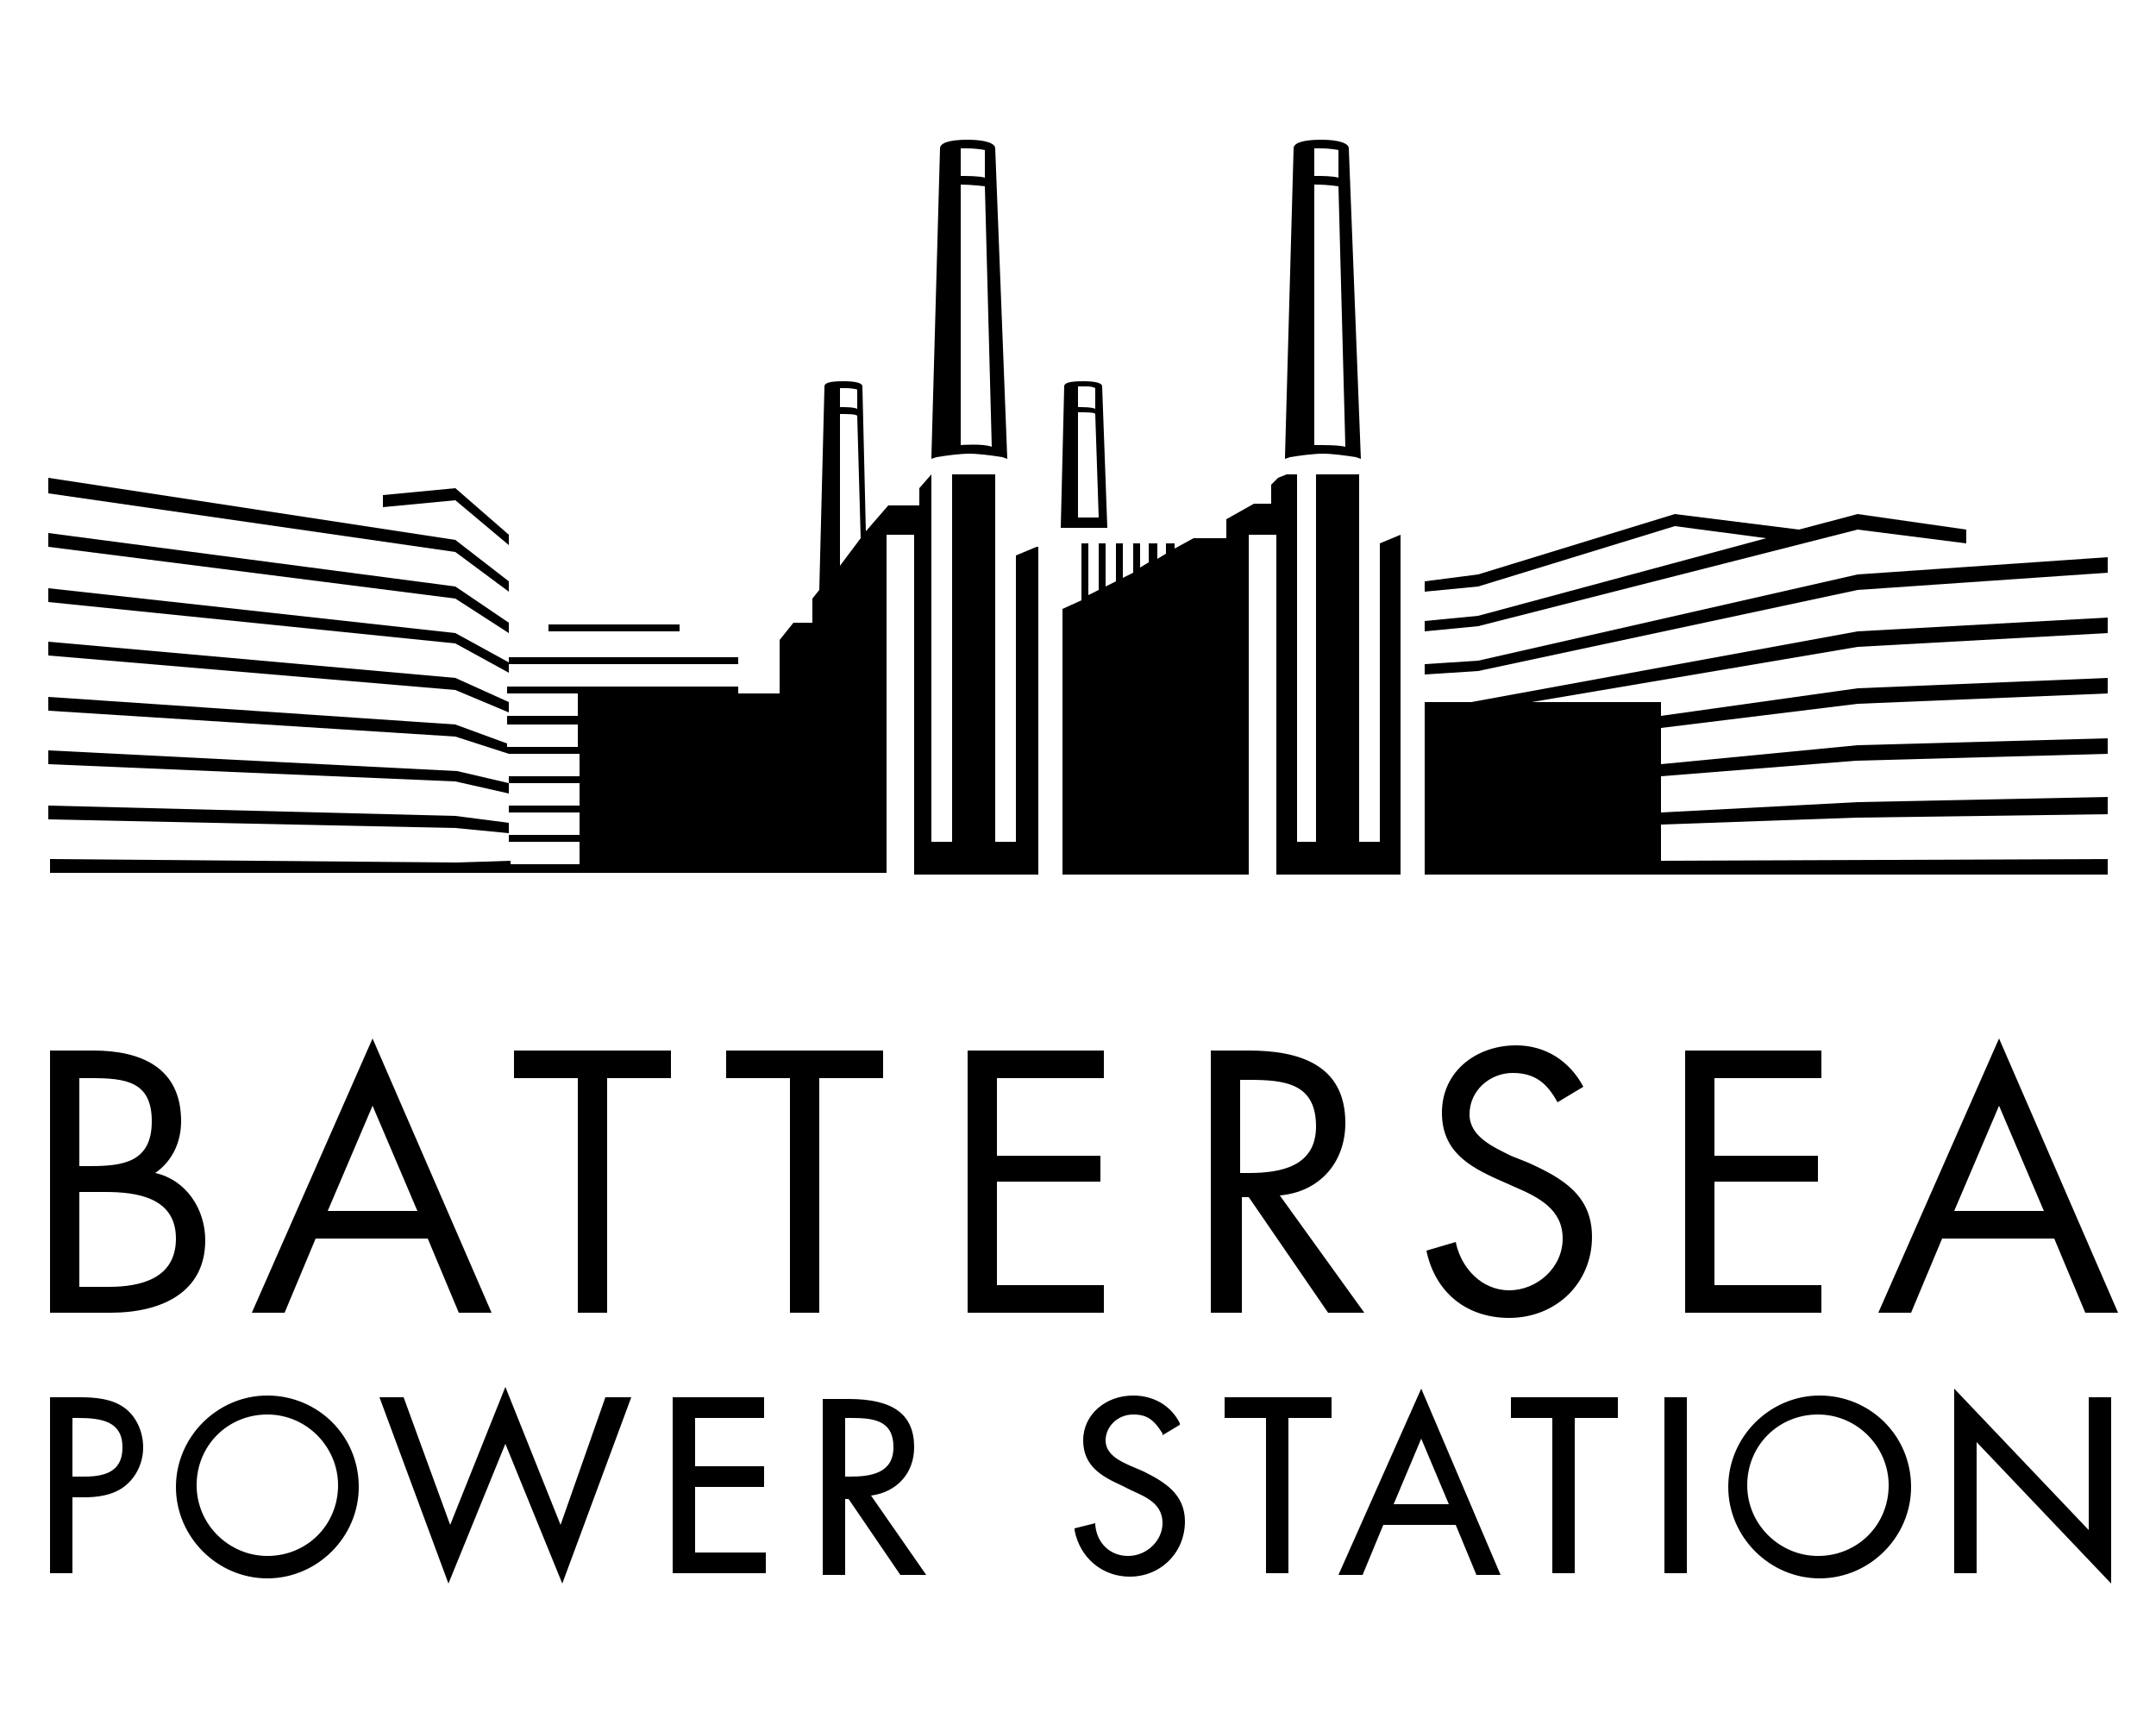
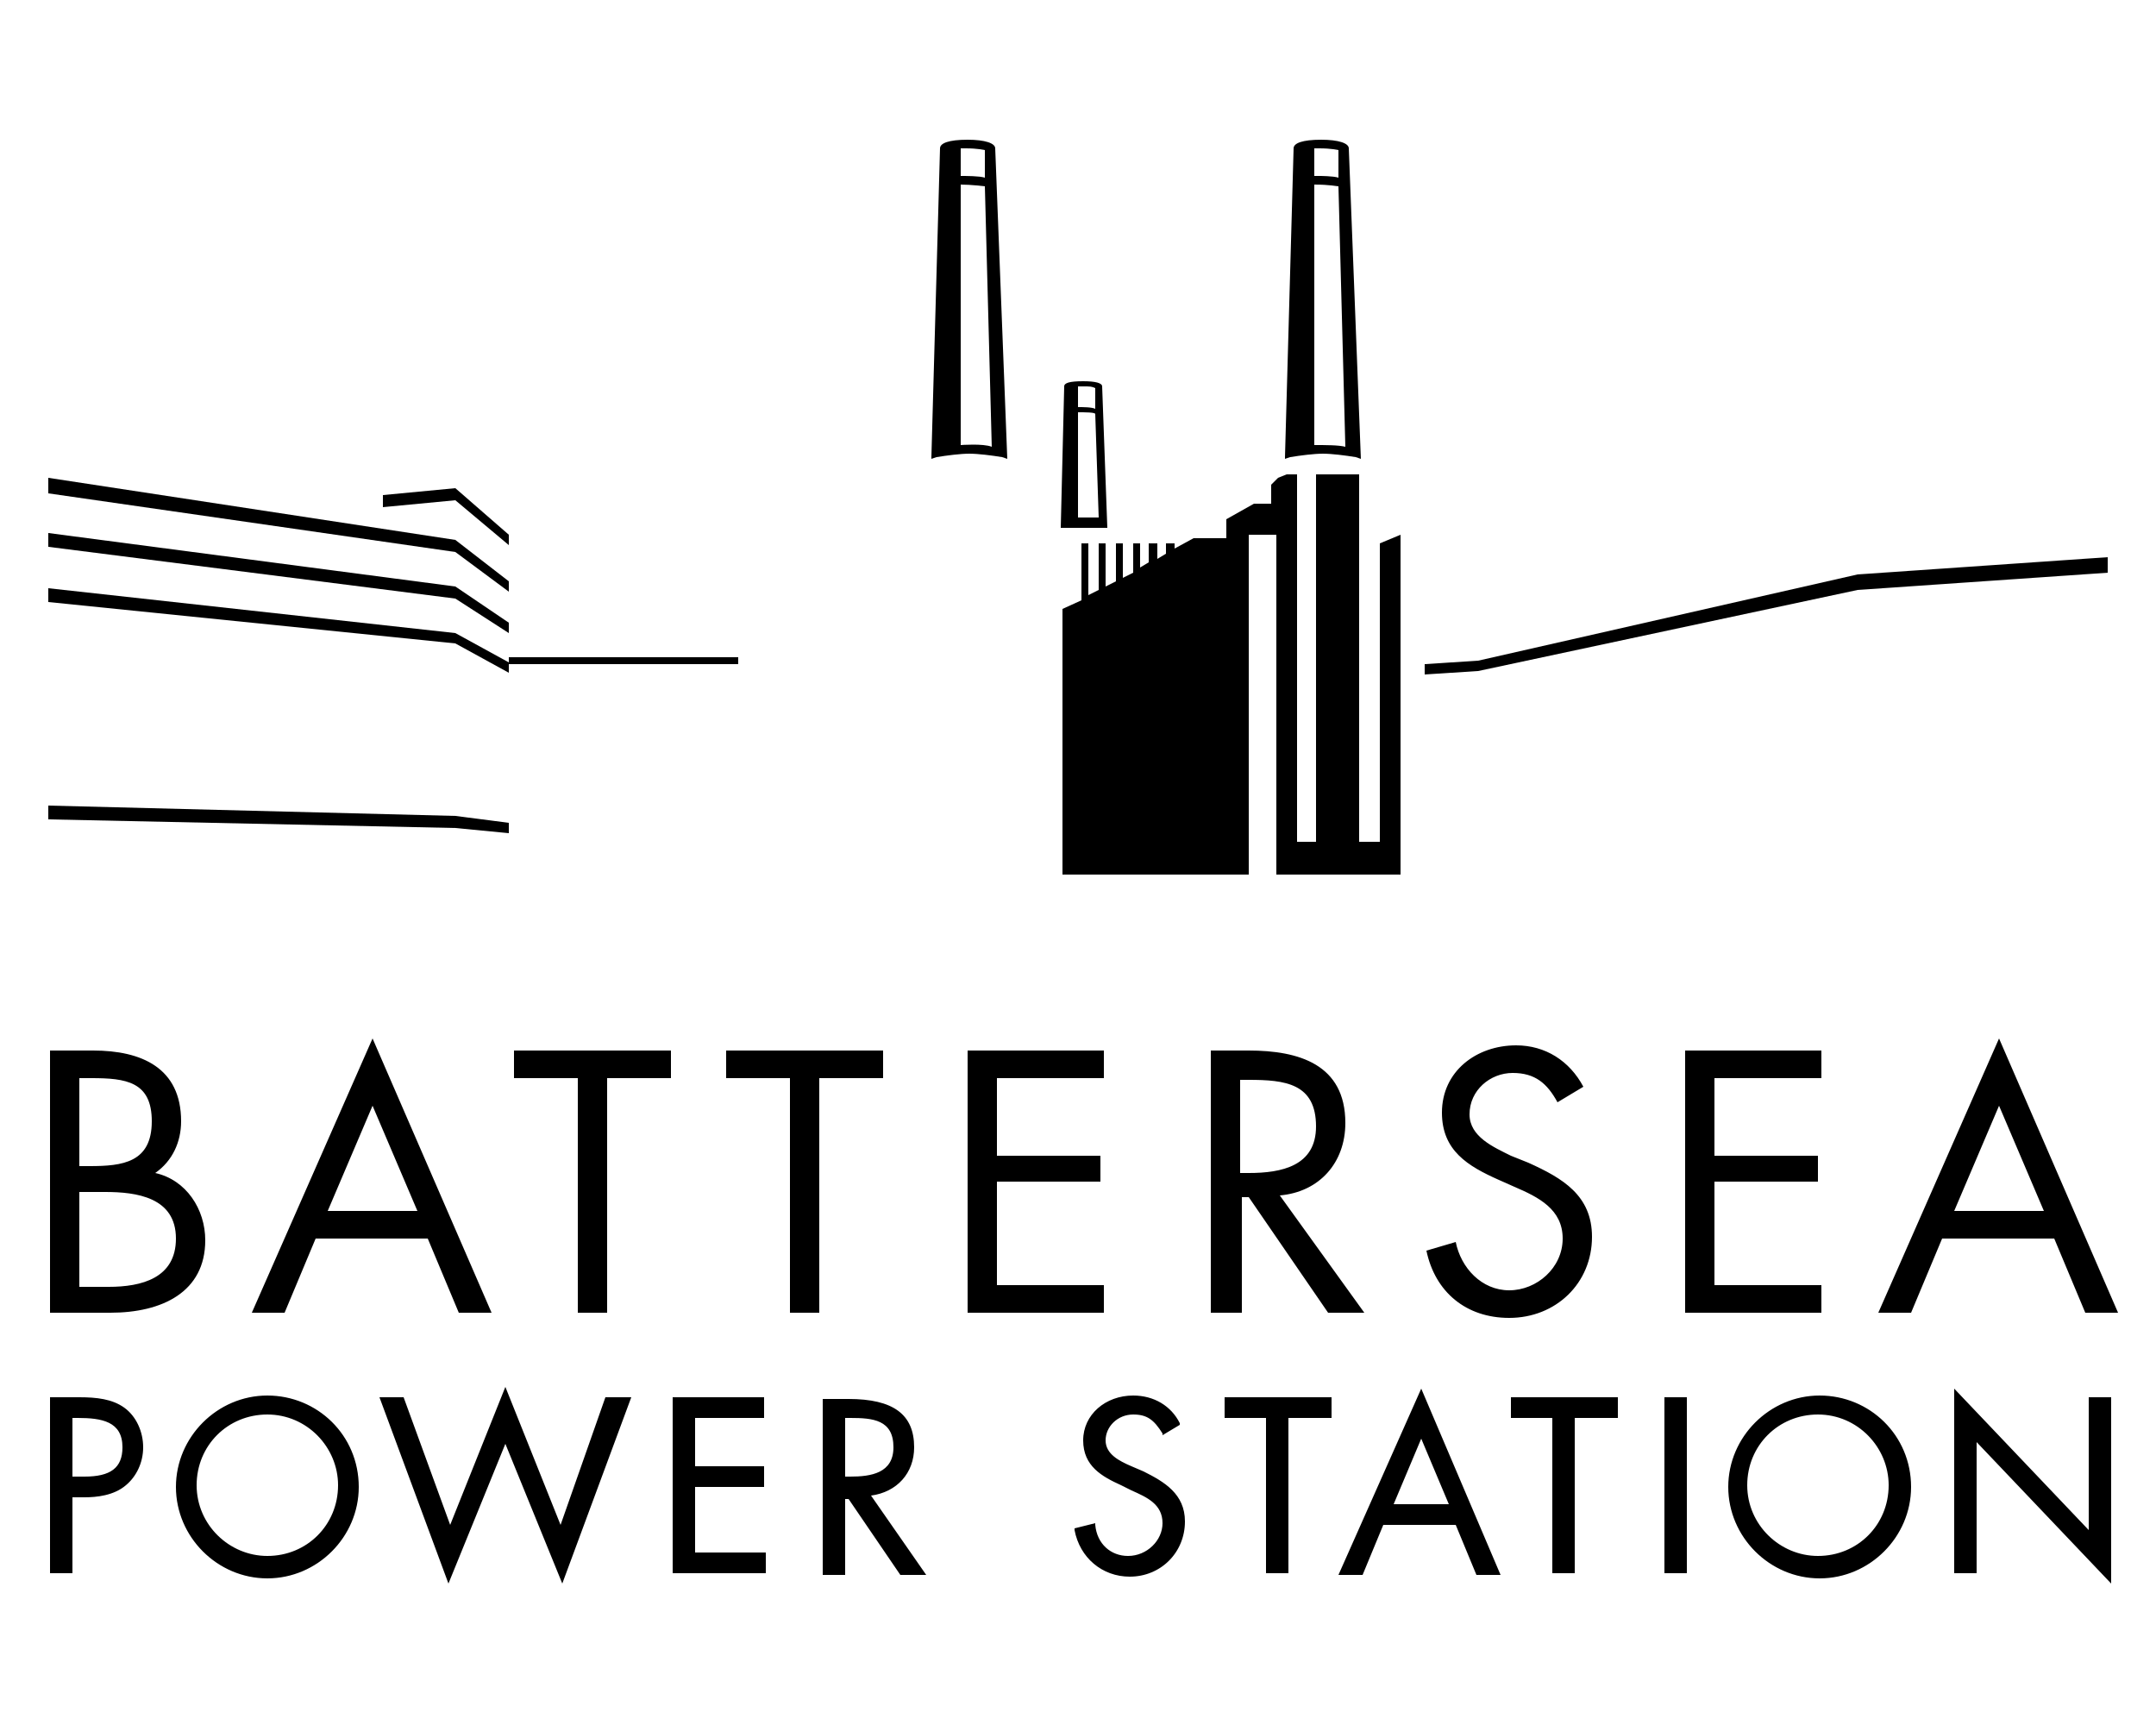
<svg xmlns="http://www.w3.org/2000/svg" version="1.1" id="Layer_1" x="0px" y="0px" width="125px" height="100px" viewBox="0 0 125 100" style="enable-background:new 0 0 125 100;" xml:space="preserve">
  <g>
    <polygon points="29.5,33.7 29.5,34.3 26.4,32 2.8,28.6 2.8,27.7 26.4,31.3 " />
    <polygon points="29.5,31.6 29.5,31 26.4,28.3 22.2,28.7 22.2,29.4 26.4,29 " />
    <g>
      <path d="M121.1,81v7.7l-7.8-8.2v10.7h1.3v-7.6l7.8,8.2V81H121.1z M109.5,86.1c0,2.3-1.8,4.1-4.1,4.1c-2.2,0-4.1-1.8-4.1-4.1 c0-2.3,1.8-4.1,4.1-4.1C107.7,82,109.5,83.9,109.5,86.1 M105.5,80.9c-2.9,0-5.3,2.4-5.3,5.3c0,2.9,2.4,5.3,5.3,5.3 c2.9,0,5.3-2.4,5.3-5.3C110.8,83.2,108.4,80.9,105.5,80.9 M96.5,91.2h1.3V81h-1.3V91.2z M87.6,81v1.2H90v9h1.3v-9h2.5V81H87.6z M82.4,83.4l1.6,3.8h-3.2L82.4,83.4z M82.4,80.5l-4.8,10.8h1.4l1.2-2.9h4.2l1.2,2.9H87L82.4,80.5z M71,81v1.2h2.4v9h1.3v-9h2.5V81 H71z M66.3,85.3L65.6,85c-0.7-0.3-1.5-0.7-1.5-1.5c0-0.8,0.7-1.5,1.6-1.5c0.8,0,1.2,0.3,1.7,1.1l0,0.1l1-0.6l0-0.1 c-0.5-1-1.5-1.6-2.7-1.6c-1.6,0-2.9,1.1-2.9,2.6c0,1.5,1.1,2.1,2.2,2.6l0.6,0.3l0,0c0.9,0.4,1.8,0.8,1.8,1.9c0,1-0.9,1.9-2,1.9 c-1,0-1.8-0.7-1.9-1.8l0-0.1l-1.2,0.3l0,0.1c0.3,1.6,1.6,2.7,3.2,2.7c1.8,0,3.2-1.4,3.2-3.2C68.7,86.6,67.5,85.9,66.3,85.3 M49,82.2h0.3c1.3,0,2.5,0.1,2.5,1.7c0,1.5-1.3,1.7-2.5,1.7H49V82.2z M50.5,86.7c1.5-0.2,2.5-1.3,2.5-2.8c0-1.9-1.2-2.8-3.8-2.8 h-1.5v10.2H49v-4.4h0.2l3,4.4h1.5L50.5,86.7z M44.3,82.2V81H39v10.2h5.4v-1.2h-4.1v-3.8h4v-1.2h-4v-2.8H44.3z M35.1,81l-2.6,7.4 l-3.2-8l-3.2,8L23.4,81H22l4,10.8l3.3-8.1l3.3,8.1l4-10.8H35.1z M19.6,86.1c0,2.3-1.8,4.1-4.1,4.1c-2.2,0-4.1-1.8-4.1-4.1 c0-2.3,1.8-4.1,4.1-4.1C17.8,82,19.6,83.9,19.6,86.1 M15.5,80.9c-2.9,0-5.3,2.4-5.3,5.3c0,2.9,2.4,5.3,5.3,5.3 c2.9,0,5.3-2.4,5.3-5.3C20.8,83.2,18.4,80.9,15.5,80.9 M7.1,83.9c0,1.2-0.7,1.7-2.2,1.7H4.2v-3.4h0.3C5.9,82.2,7.1,82.4,7.1,83.9 M7.2,81.6C6.5,81.1,5.6,81,4.6,81H2.9v10.2h1.3v-4.4h0.7c0.7,0,1.7-0.1,2.4-0.7c0.6-0.5,1-1.3,1-2.2C8.3,83,7.9,82.1,7.2,81.6 M115.9,64.1l-2.6,6.1h5.2L115.9,64.1z M112.6,71.8l-1.8,4.3h-1.9l7-15.9l6.9,15.9h-1.9l-1.8-4.3H112.6z M97.7,76.1h7.9v-1.6h-6.2 v-6h6V67h-6v-4.5h6.2v-1.6h-7.9V76.1z M91.8,63c-0.8-1.5-2.2-2.4-3.9-2.4c-2.3,0-4.3,1.5-4.3,3.9c0,2.2,1.5,3.1,3.3,3.9l0.9,0.4 c1.4,0.6,2.8,1.3,2.8,3c0,1.7-1.5,3-3.1,3c-1.6,0-2.8-1.3-3.1-2.8l-1.7,0.5c0.5,2.4,2.3,3.9,4.8,3.9c2.7,0,4.8-2,4.8-4.7 c0-2.4-1.7-3.4-3.7-4.3l-1-0.4c-1-0.5-2.4-1.1-2.4-2.4c0-1.4,1.2-2.4,2.5-2.4c1.3,0,2,0.6,2.6,1.7L91.8,63z M71.9,68h0.5 c1.9,0,3.9-0.4,3.9-2.7c0-2.5-1.8-2.7-3.9-2.7h-0.5V68z M71.9,76.1h-1.7V60.9h2.2c2.9,0,5.6,0.8,5.6,4.2c0,2.3-1.5,4-3.8,4.2 l4.9,6.8h-2.1l-4.6-6.7h-0.4V76.1z M56.1,76.1H64v-1.6h-6.2v-6h6V67h-6v-4.5H64v-1.6h-7.9V76.1z M47.5,62.5h3.7v-1.6h-9.1v1.6h3.7 v13.6h1.7V62.5z M35.2,62.5h3.7v-1.6h-9.1v1.6h3.7v13.6h1.7V62.5z M21.6,64.1l-2.6,6.1h5.2L21.6,64.1z M18.3,71.8l-1.8,4.3h-1.9 l7-15.9l6.9,15.9h-1.9l-1.8-4.3H18.3z M4.6,74.6h1.7c1.9,0,3.9-0.5,3.9-2.8c0-2.4-2.3-2.7-4.1-2.7H4.6V74.6z M4.6,67.6h0.6 c1.9,0,3.6-0.2,3.6-2.6c0-2.3-1.5-2.5-3.5-2.5H4.6V67.6z M2.9,60.9h2.5c2.8,0,5.1,1,5.1,4.1c0,1.2-0.5,2.3-1.5,3 c1.8,0.4,2.9,2.1,2.9,3.9c0,3-2.5,4.2-5.5,4.2H2.9V60.9z" />
      <path d="M55.7,25.8V10.7c0.6,0,1.4,0.1,1.4,0.1l0.4,15.1C57,25.7,55.7,25.8,55.7,25.8 M55.7,8.6h0.3c0.7,0,1.1,0.1,1.1,0.1l0,1.6 c-0.3-0.1-1.1-0.1-1.4-0.1V8.6z M57.7,8.6c0-0.3-0.6-0.5-1.6-0.5c-1.1,0-1.6,0.2-1.6,0.5l-0.5,17.9l0,0.1l0.3-0.1 c0.6-0.1,1.4-0.2,1.9-0.2c0.5,0,1.3,0.1,1.9,0.2l0.3,0.1L57.7,8.6z" />
      <path d="M76.2,25.8V10.7c0.9,0,1.3,0.1,1.4,0.1L78,25.9C77.6,25.8,76.9,25.8,76.2,25.8 M76.2,10.2V8.6c0.1,0,0.1,0,0.3,0 c0.7,0,1.1,0.1,1.1,0.1l0,1.6c-0.3-0.1-1.1-0.1-1.1-0.1H76.2z M78.2,8.6c0-0.3-0.6-0.5-1.6-0.5c-1.1,0-1.6,0.2-1.6,0.5l-0.5,17.9 l0,0.1l0.3-0.1c0.6-0.1,1.4-0.2,1.9-0.2s1.3,0.1,1.9,0.2l0.3,0.1L78.2,8.6z" />
    </g>
-     <polygon points="29.5,41.3 29.5,40.7 26.4,39.3 2.8,37.2 2.8,38 26.4,40 " />
-     <polygon points="107.7,30.7 114,31.5 114,30.7 107.7,29.8 104.3,30.7 97.1,29.8 85.7,33.3 82.6,33.7 82.6,34.3 85.7,34 97.1,30.5 102.4,31.2 85.7,35.7 82.6,36 82.6,36.6 85.7,36.3 " />
    <polygon points="29.5,48.3 29.5,47.7 26.4,47.3 2.8,46.7 2.8,47.5 26.4,48 " />
    <polygon points="29.5,36.7 29.5,36.1 26.4,34 2.8,30.9 2.8,31.7 26.4,34.7 " />
    <polygon points="29.5,34.3 29.5,34.3 29.5,34.3 " />
-     <polygon points="85.3,40.7 82.6,40.7 82.6,50.7 96.4,50.7 96.4,50.7 122.2,50.7 122.2,49.8 96.3,49.9 96.3,47.8 107.6,47.4 122.2,47.2 122.2,46.2 107.7,46.5 96.3,47.1 96.3,45 107.6,44.1 122.2,43.7 122.2,42.8 107.7,43.2 96.3,44.3 96.3,42.2 107.7,40.8 122.2,40.2 122.2,39.3 107.7,39.9 96.3,41.5 96.3,40.7 88.8,40.7 107.7,37.5 122.2,36.7 122.2,35.8 107.7,36.6 " />
    <polygon points="107.7,33.3 85.7,38.3 82.6,38.5 82.6,39.1 85.7,38.9 107.7,34.2 122.2,33.2 122.2,32.3 " />
    <polygon points="80,48.8 78.8,48.8 78.8,27.5 76.3,27.5 76.3,48.8 75.2,48.8 75.2,27.5 74.6,27.5 74.1,27.7 73.7,28.1 73.7,28.4 73.7,29.2 73.4,29.2 72.7,29.2 71.1,30.1 71.1,31.2 69.2,31.2 68.1,31.8 68.1,31.5 67.6,31.5 67.6,32.1 67.1,32.4 67.1,31.5 66.6,31.5 66.6,32.6 66.1,32.9 66.1,31.5 65.7,31.5 65.7,33.2 65.1,33.5 65.1,31.5 64.7,31.5 64.7,33.7 64.1,34 64.1,31.5 63.7,31.5 63.7,34.2 63.1,34.5 63.1,31.5 62.7,31.5 62.7,34.8 61.6,35.3 61.6,50.7 72.4,50.7 72.4,31 74,31 74,50.7 81.2,50.7 81.2,31 80,31.5 " />
-     <rect x="31.8" y="36.2" width="7.6" height="0.4" />
    <polygon points="29.5,39 29.5,38.5 42.8,38.5 42.8,38.1 29.5,38.1 29.5,38.4 26.4,36.7 2.8,34.1 2.8,34.9 26.4,37.3 " />
    <g>
-       <path d="M49.7,24.1l0.2,7.1l-1.2,1.6l0-8.8C49.1,24,49.6,24,49.7,24.1 M48.7,22.5h0.3c0.5,0,0.8,0.1,0.7,0.1l0,1.1 c-0.2-0.1-0.7-0.1-1-0.1V22.5z M60.1,31.7l-1.2,0.5v16.6h-1.2V27.5h-2.5v21.3h-1.2v-20h0v-1.3l-0.7,0.8v1h-1.6h-0.2h0l-1.3,1.5 l-0.2-8.4c0-0.2-0.4-0.3-1.1-0.3c-0.8,0-1.1,0.1-1.1,0.3l-0.3,11.8l0,0l0,0l-0.4,0.5v1.4h-1.1l-0.8,1v3.1h-2.4v-0.4H29.4v0.4h4.1 v1.3h-4.1V42h4.1v1.3h-4.1v-0.2L26.4,42L2.8,40.4v0.8l23.6,1.5l3.1,1h4.1V45h-4.1v0.4l-3-0.7L2.8,43.5v0.8l23.6,1l3.1,0.7v-0.6 h4.1v1.3h-4.1v0.4h4.1v1.3h-4.1v0.4h4.1v1.3h-4l0-0.2L26.5,50L2.9,49.8v0.8h23.6h3.1v0h4h17.8V31h1.6v17.8v1.9h7.2v-1.9V31.7z" />
      <path d="M62.5,30v-6.1c0.4,0,1,0,1,0.1l0.2,6H62.5z M62.5,22.4h0.3c0.4,0,0.5,0,0.7,0.1l0,1.2c-0.2-0.1-0.7-0.1-1-0.1V22.4z M63.9,22.4c0-0.2-0.4-0.3-1.1-0.3c-0.8,0-1.1,0.1-1.1,0.3l-0.2,8.2H62h0.8h1.1h0.2h0.1L63.9,22.4z" />
    </g>
  </g>
</svg>